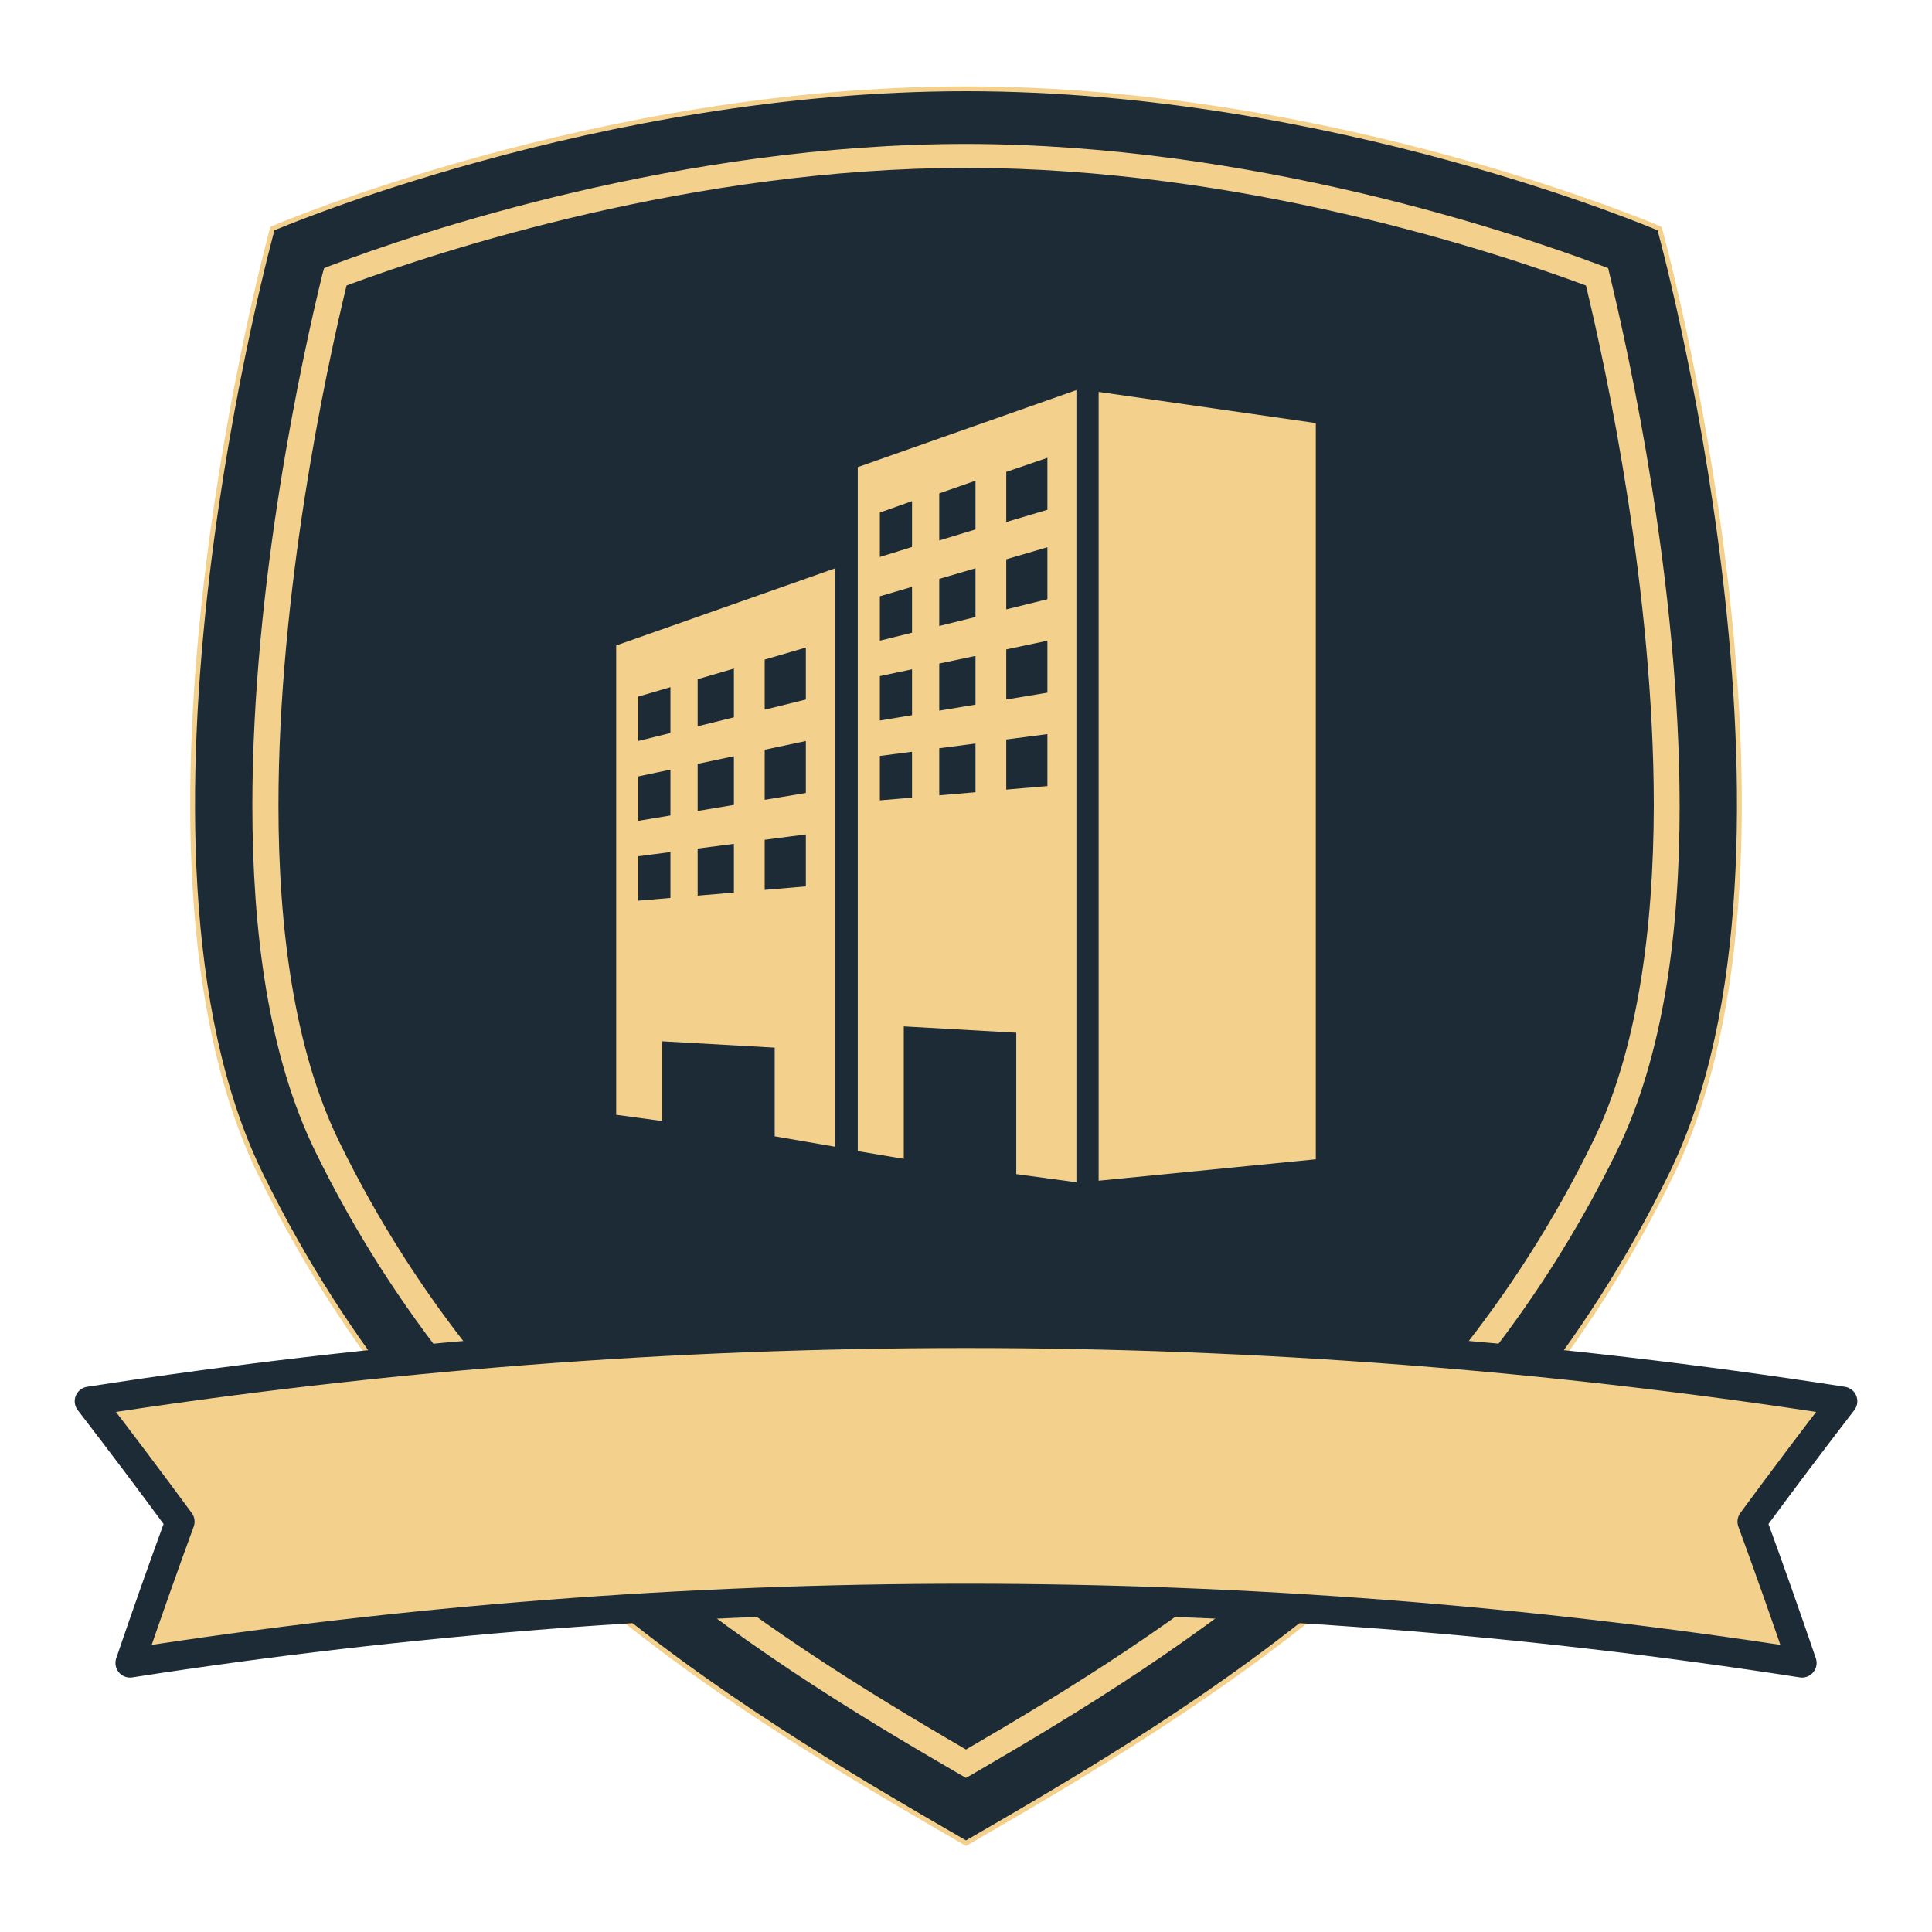
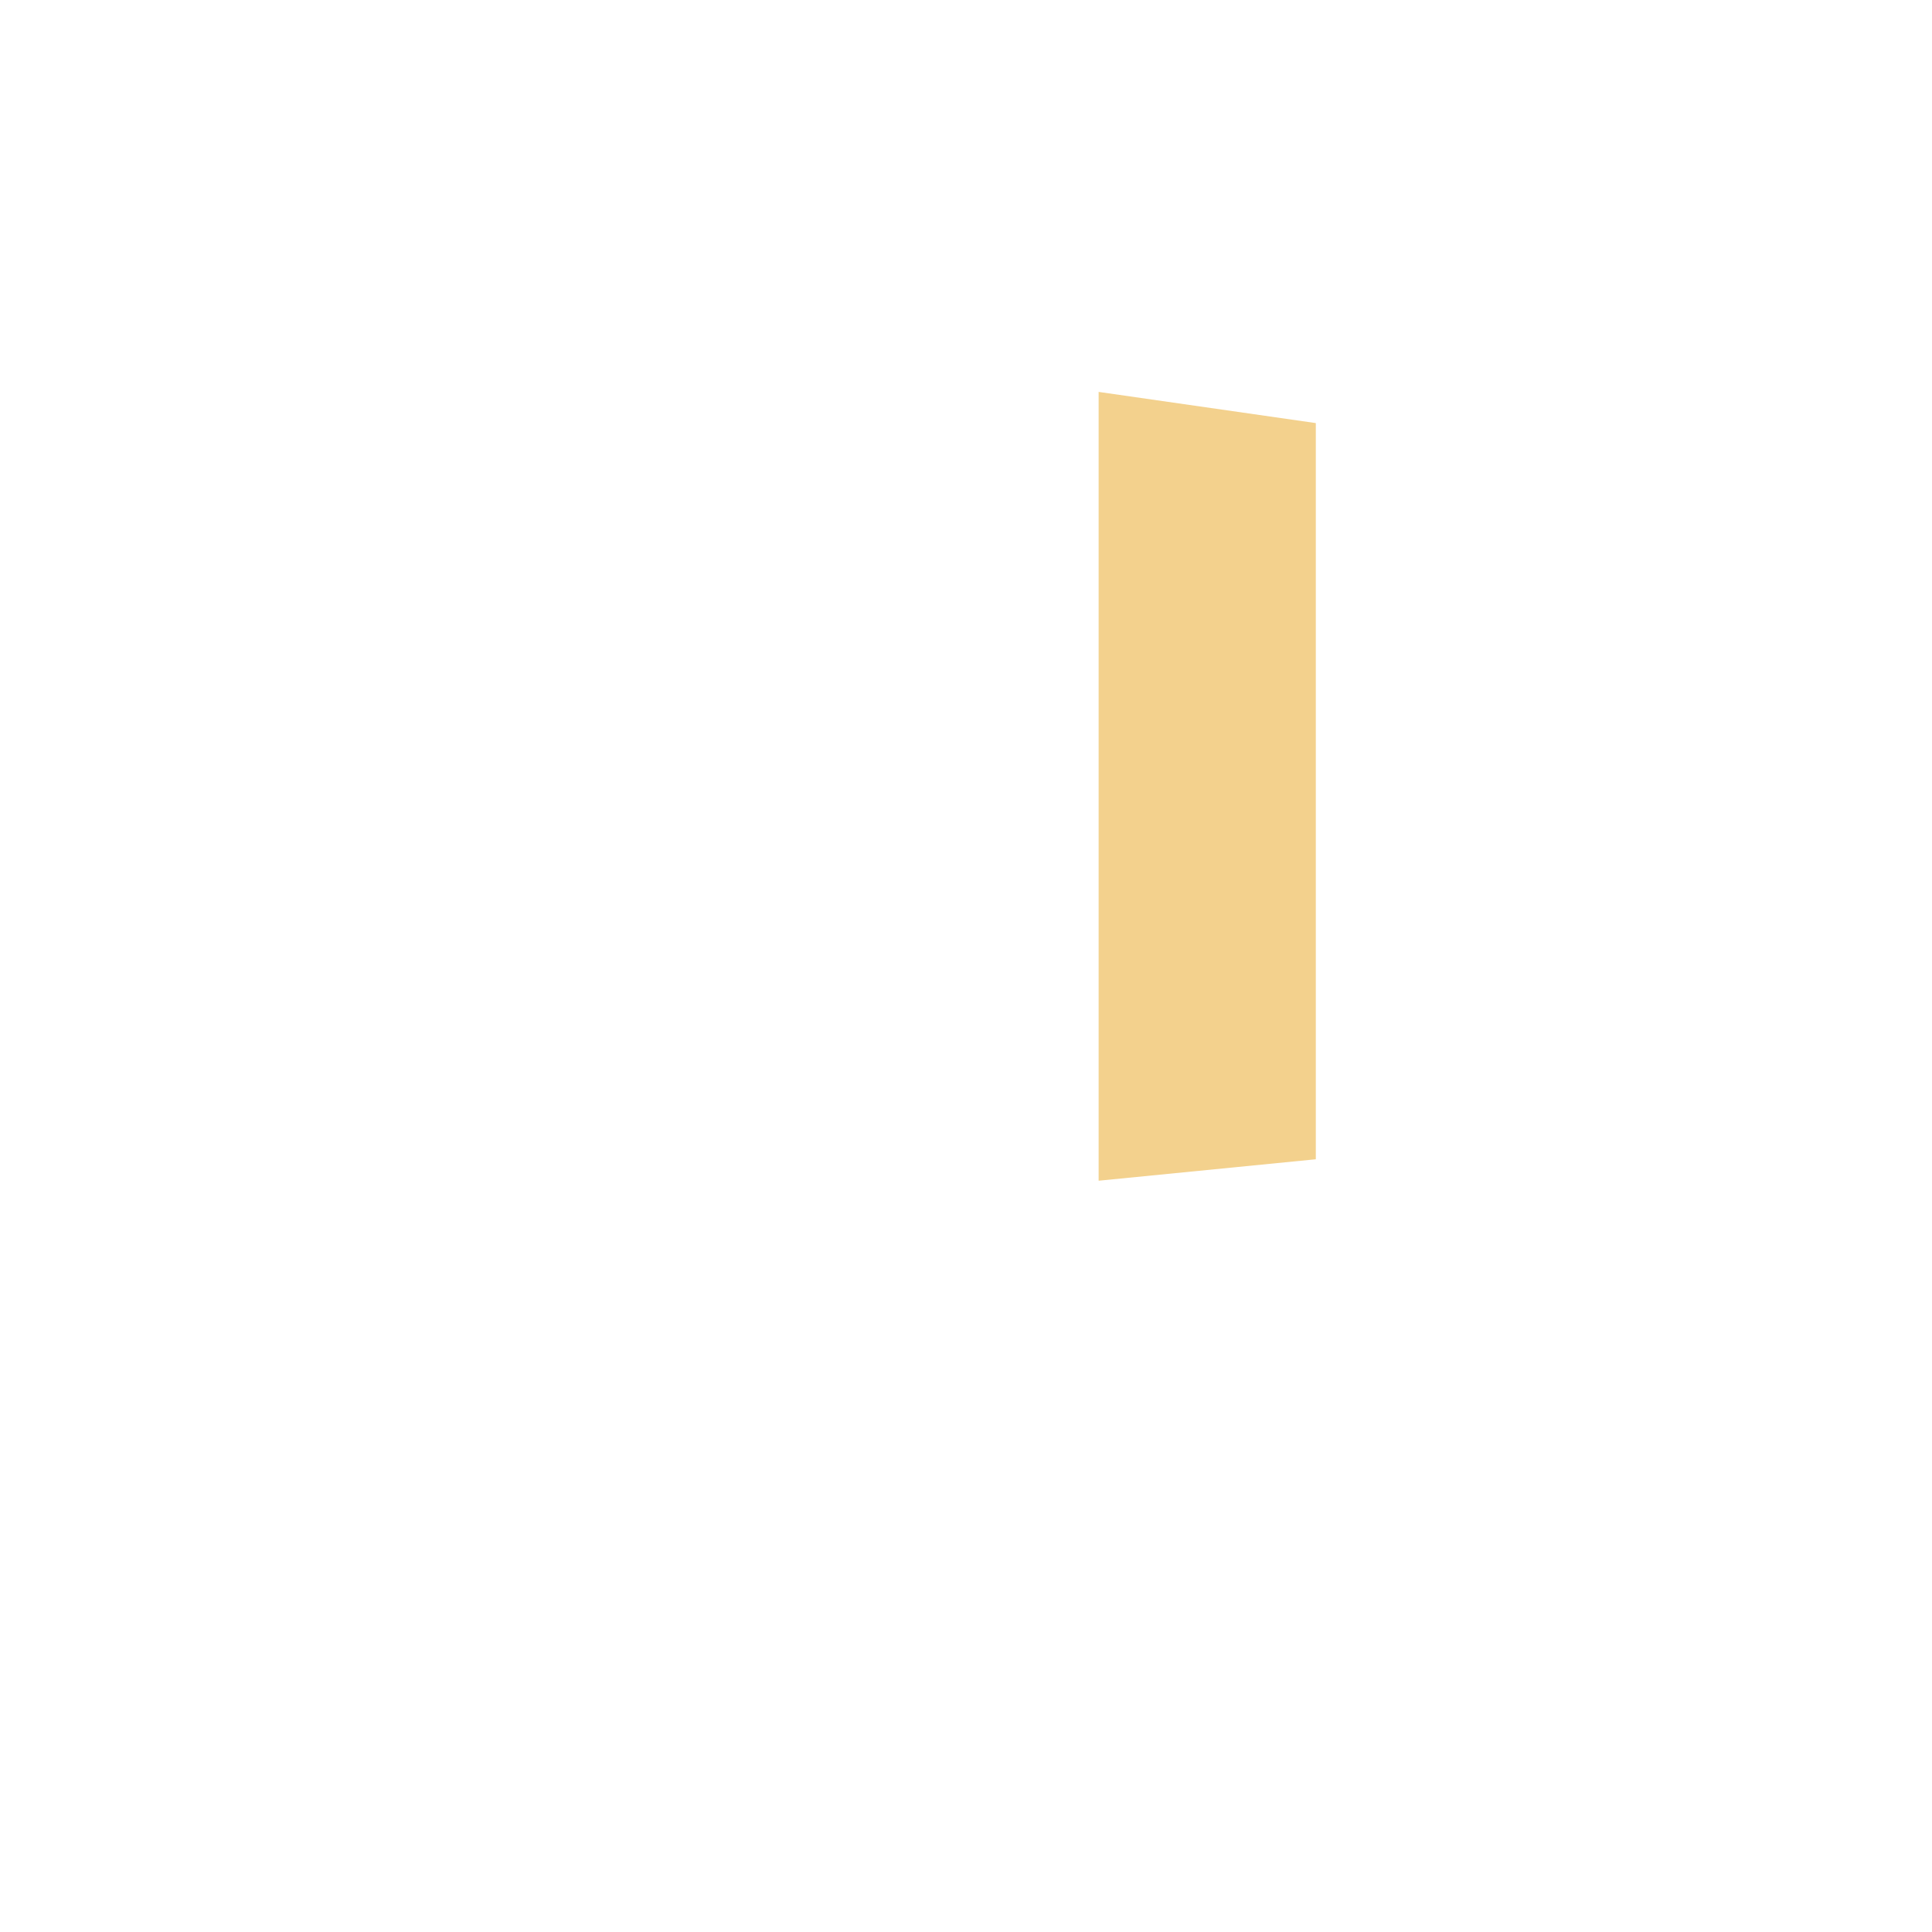
<svg xmlns="http://www.w3.org/2000/svg" id="_3" data-name="3" viewBox="0 0 800 800">
  <defs>
    <style> .cls-1, .cls-2 { fill: #f3d18d; } .cls-2 { stroke: #1c2b36; stroke-linecap: round; stroke-linejoin: round; stroke-width: 12.09px; } .cls-3 { fill: #1c2b36; stroke: #f3d18d; stroke-miterlimit: 10; stroke-width: 2px; } </style>
  </defs>
-   <path class="cls-3" d="M687.2,94.64s-134.5-57.88-287.2-57.88S112.8,94.64,112.8,94.64c0,0-70.9,256.56-5,391.4,71.4,146.21,189.3,217.76,292.2,277.2,102.9-59.44,220.8-130.99,292.2-277.2,65.9-134.93-5-391.4-5-391.4Z" />
-   <path class="cls-1" d="M666.5,113.54l-.6-2.48-2.6-1.01c-36.9-13.85-144.9-50.36-263.3-50.45-118.3,0-226.4,36.51-263.3,50.45l-2.5,1.01-.7,2.48c-8.3,34.03-29,127.87-29,219.96,0,51.83,6.5,103.19,26,143.19,33.3,68.15,78.1,119.98,125.6,161.07,47.4,41.09,97.4,71.46,141,96.77l2.9,1.65,2.9-1.65c43.6-25.32,93.6-55.68,141-96.77s92.3-92.92,125.6-161.07c19.5-39.9,26-91.27,26-143.09-.1-92.09-20.8-186.02-29-220.05ZM659.6,472.65c-32.6,66.78-76.5,117.5-123.1,157.86-45.6,39.44-93.8,69.07-136.5,93.93-42.7-24.86-90.9-54.49-136.5-93.93-46.6-40.36-90.5-91.08-123.1-157.86-18.5-37.88-25.1-88.06-25.1-139.15,0-88.52,19.6-179.69,28.2-215.28,38.4-14.31,143.2-48.71,256.6-48.71s218.1,34.4,256.6,48.71c8.6,35.59,28.1,126.77,28.1,215.38-.1,51.09-6.7,101.27-25.2,139.06Z" />
-   <path class="cls-2" d="M763.03,580.22c-240.57-37.44-485.48-37.43-726.05,0,12.74,16.52,25.25,33.14,37.54,49.85-7.13,19.48-14.02,39-20.67,58.53,229.39-35.7,462.93-35.7,692.32,0-6.65-19.54-13.54-39.05-20.67-58.53,12.29-16.71,24.8-33.33,37.54-49.85Z" />
  <g>
-     <path class="cls-1" d="M345.69,474.81v-239.44l-90.54,31.9v194.34l19.05,2.59v-33.02l46.58,2.63v36.71l24.91,4.3ZM316.64,273.12l17.04-4.98v21.52l-17.04,4.21v-20.76ZM316.64,310.44l17.04-3.6v21.52l-17.04,2.83v-20.76ZM277.61,371.82l-13.32,1.13v-18.39l13.32-1.73v18.99ZM277.61,337.68l-13.32,2.21v-18.39l13.32-2.82v18.99ZM277.61,303.53l-13.32,3.3v-18.39l13.32-3.9v18.99ZM303.89,369.59l-15.01,1.28v-19.5l15.01-1.95v20.18ZM303.89,333.31l-15.01,2.49v-19.5l15.01-3.17v20.18ZM303.89,297.03l-15.01,3.71v-19.5l15.01-4.39v20.18ZM316.64,368.5v-20.76l17.04-2.22v21.52l-17.04,1.45Z" />
-     <path class="cls-1" d="M445.72,489.55V161.53l-90.54,31.9v283.23l19.05,3.2v-54.86l46.58,2.63v58.55l24.91,3.38ZM416.67,195.4l17.04-5.83v21.52l-17.04,5.06v-20.76ZM416.67,231.58l17.04-4.98v21.52l-17.04,4.21v-20.76ZM416.67,268.9l17.04-3.6v21.52l-17.04,2.83v-20.76ZM377.65,330.28l-13.32,1.13v-18.39l13.32-1.73v18.99ZM377.65,296.14l-13.32,2.21v-18.39l13.32-2.82v18.99ZM377.65,261.99l-13.32,3.3v-18.39l13.32-3.9v18.99ZM377.65,226.49l-13.32,4.14v-18.39l13.32-4.74v18.99ZM403.93,328.05l-15.01,1.28v-19.5l15.01-1.95v20.18ZM403.93,291.77l-15.01,2.49v-19.5l15.01-3.17v20.18ZM403.93,255.49l-15.01,3.71v-19.5l15.01-4.39v20.18ZM403.93,219.23l-15.01,4.56v-19.5l15.01-5.23v20.18ZM416.67,326.96v-20.76l17.04-2.22v21.52l-17.04,1.45Z" />
    <polygon class="cls-1" points="454.92 162.28 454.92 488.91 544.85 480.03 544.85 175.19 454.92 162.28" />
  </g>
</svg>